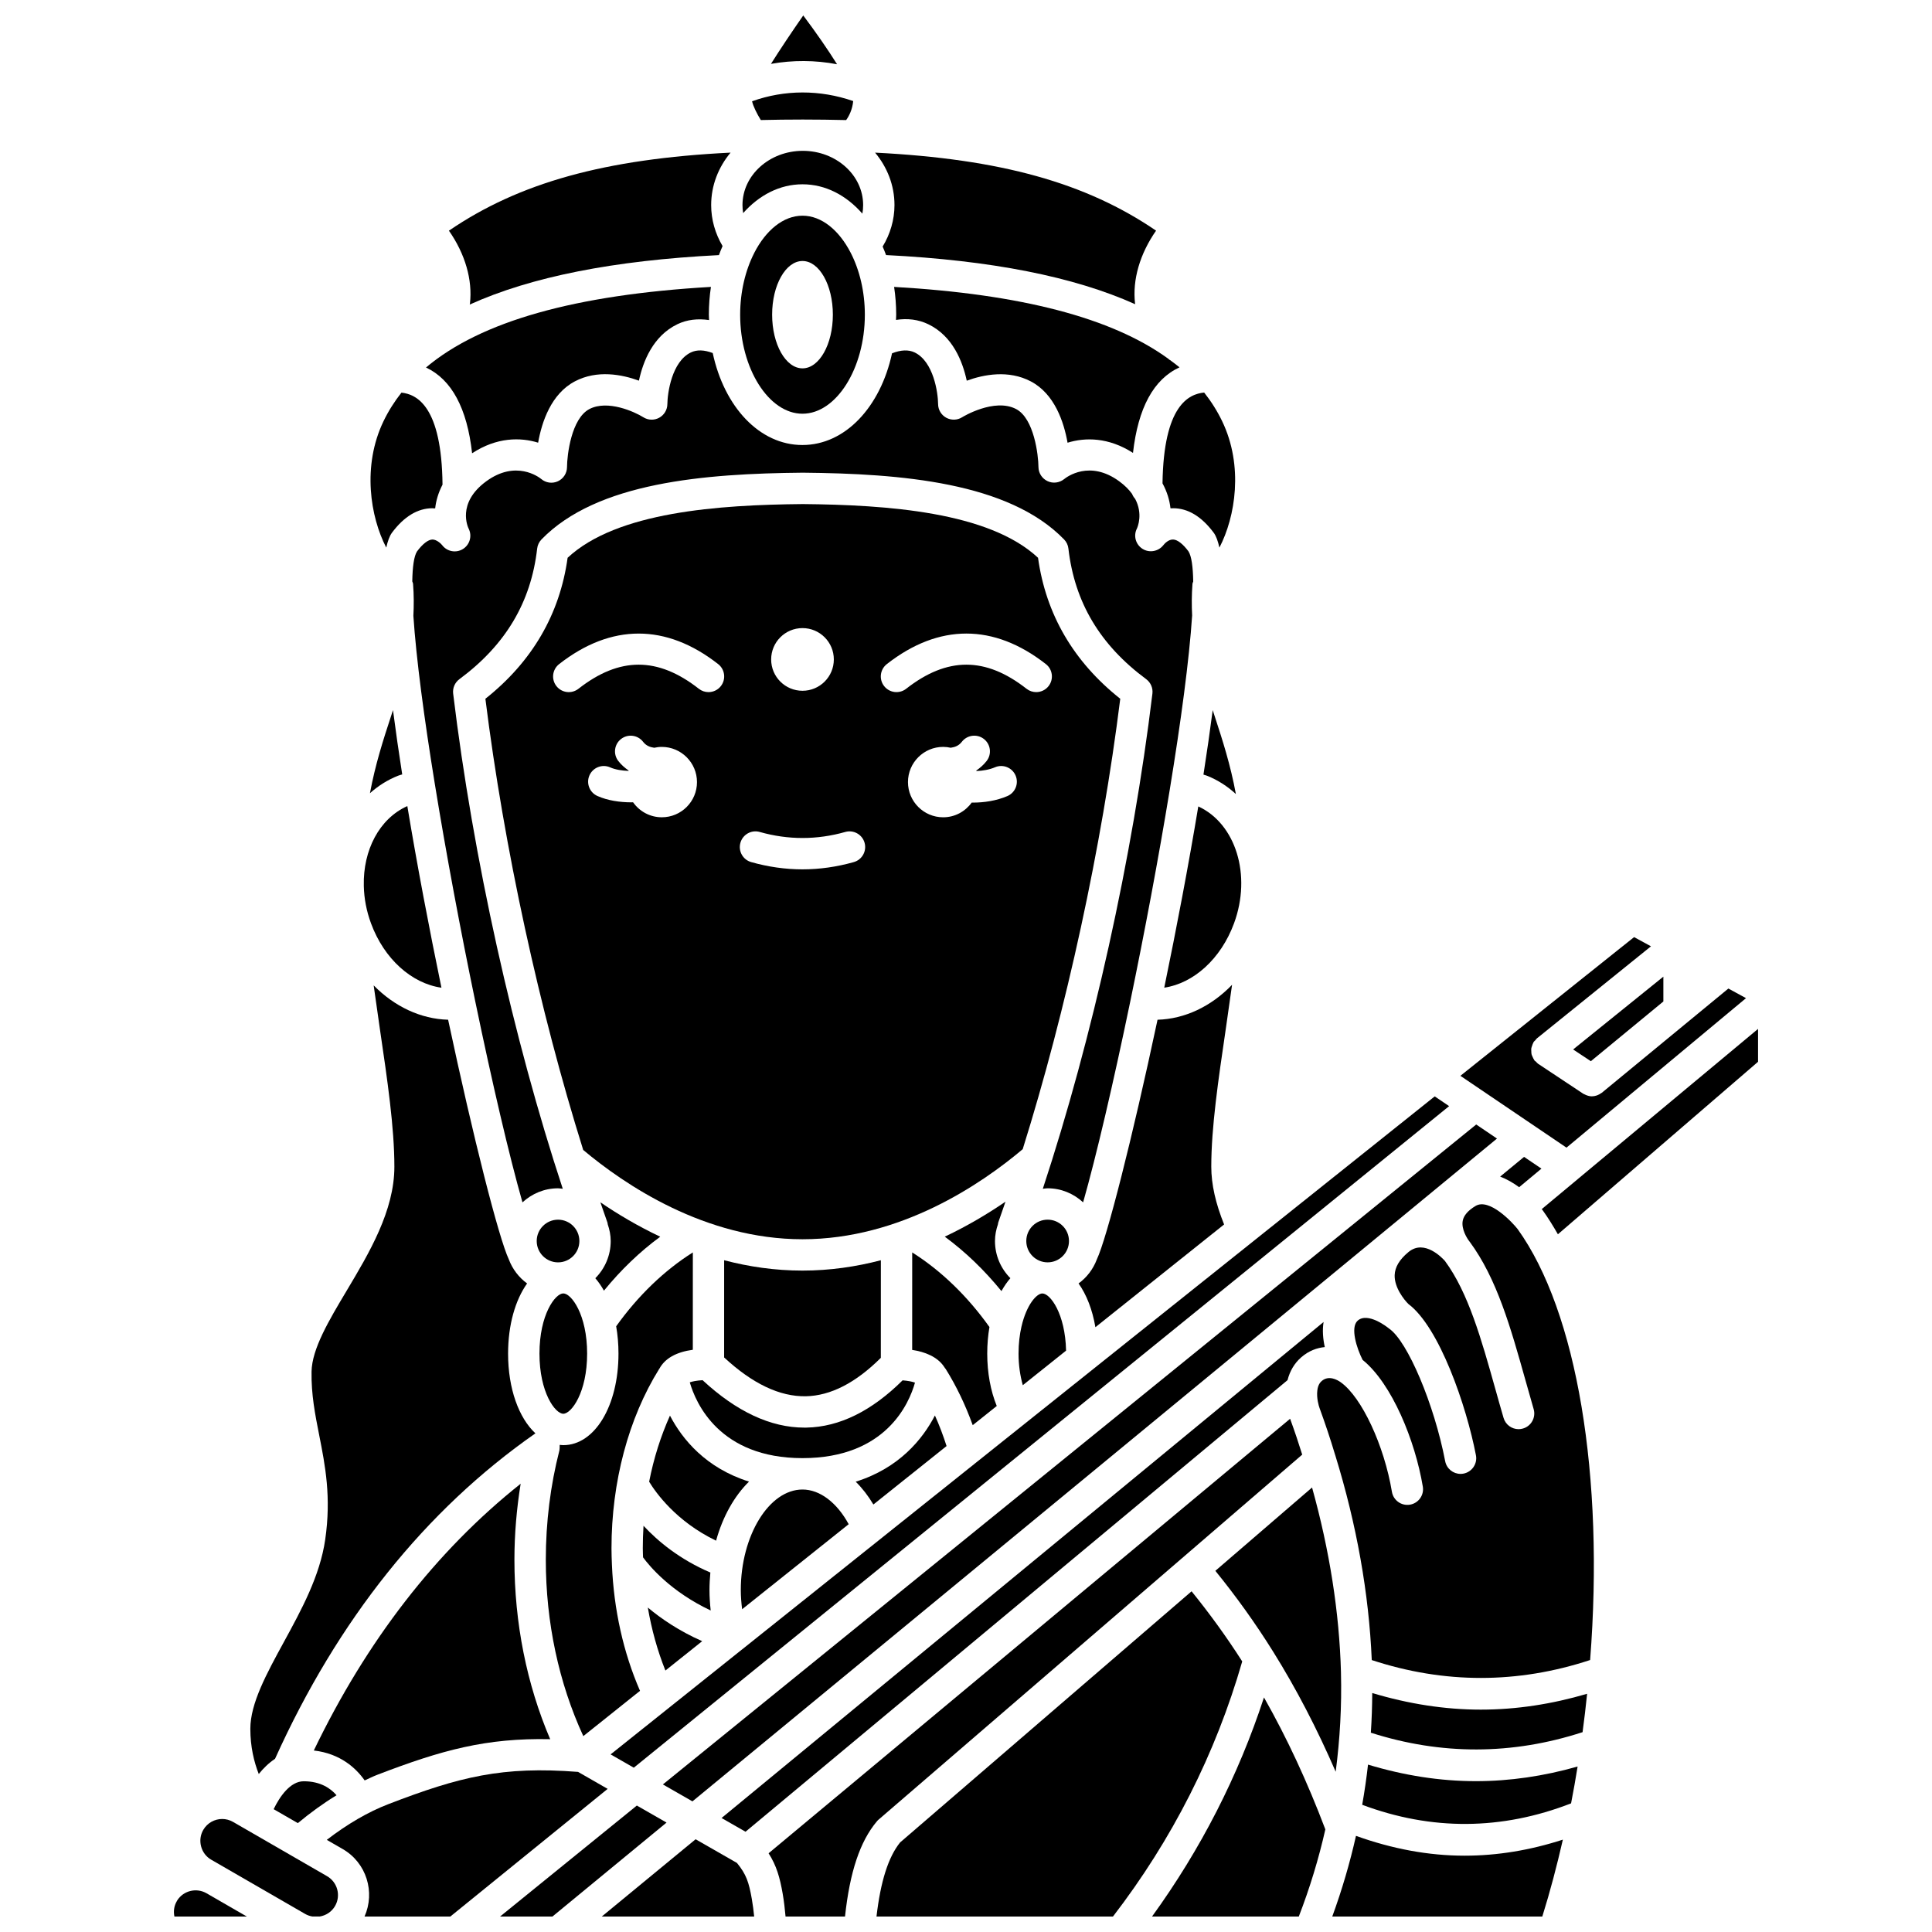
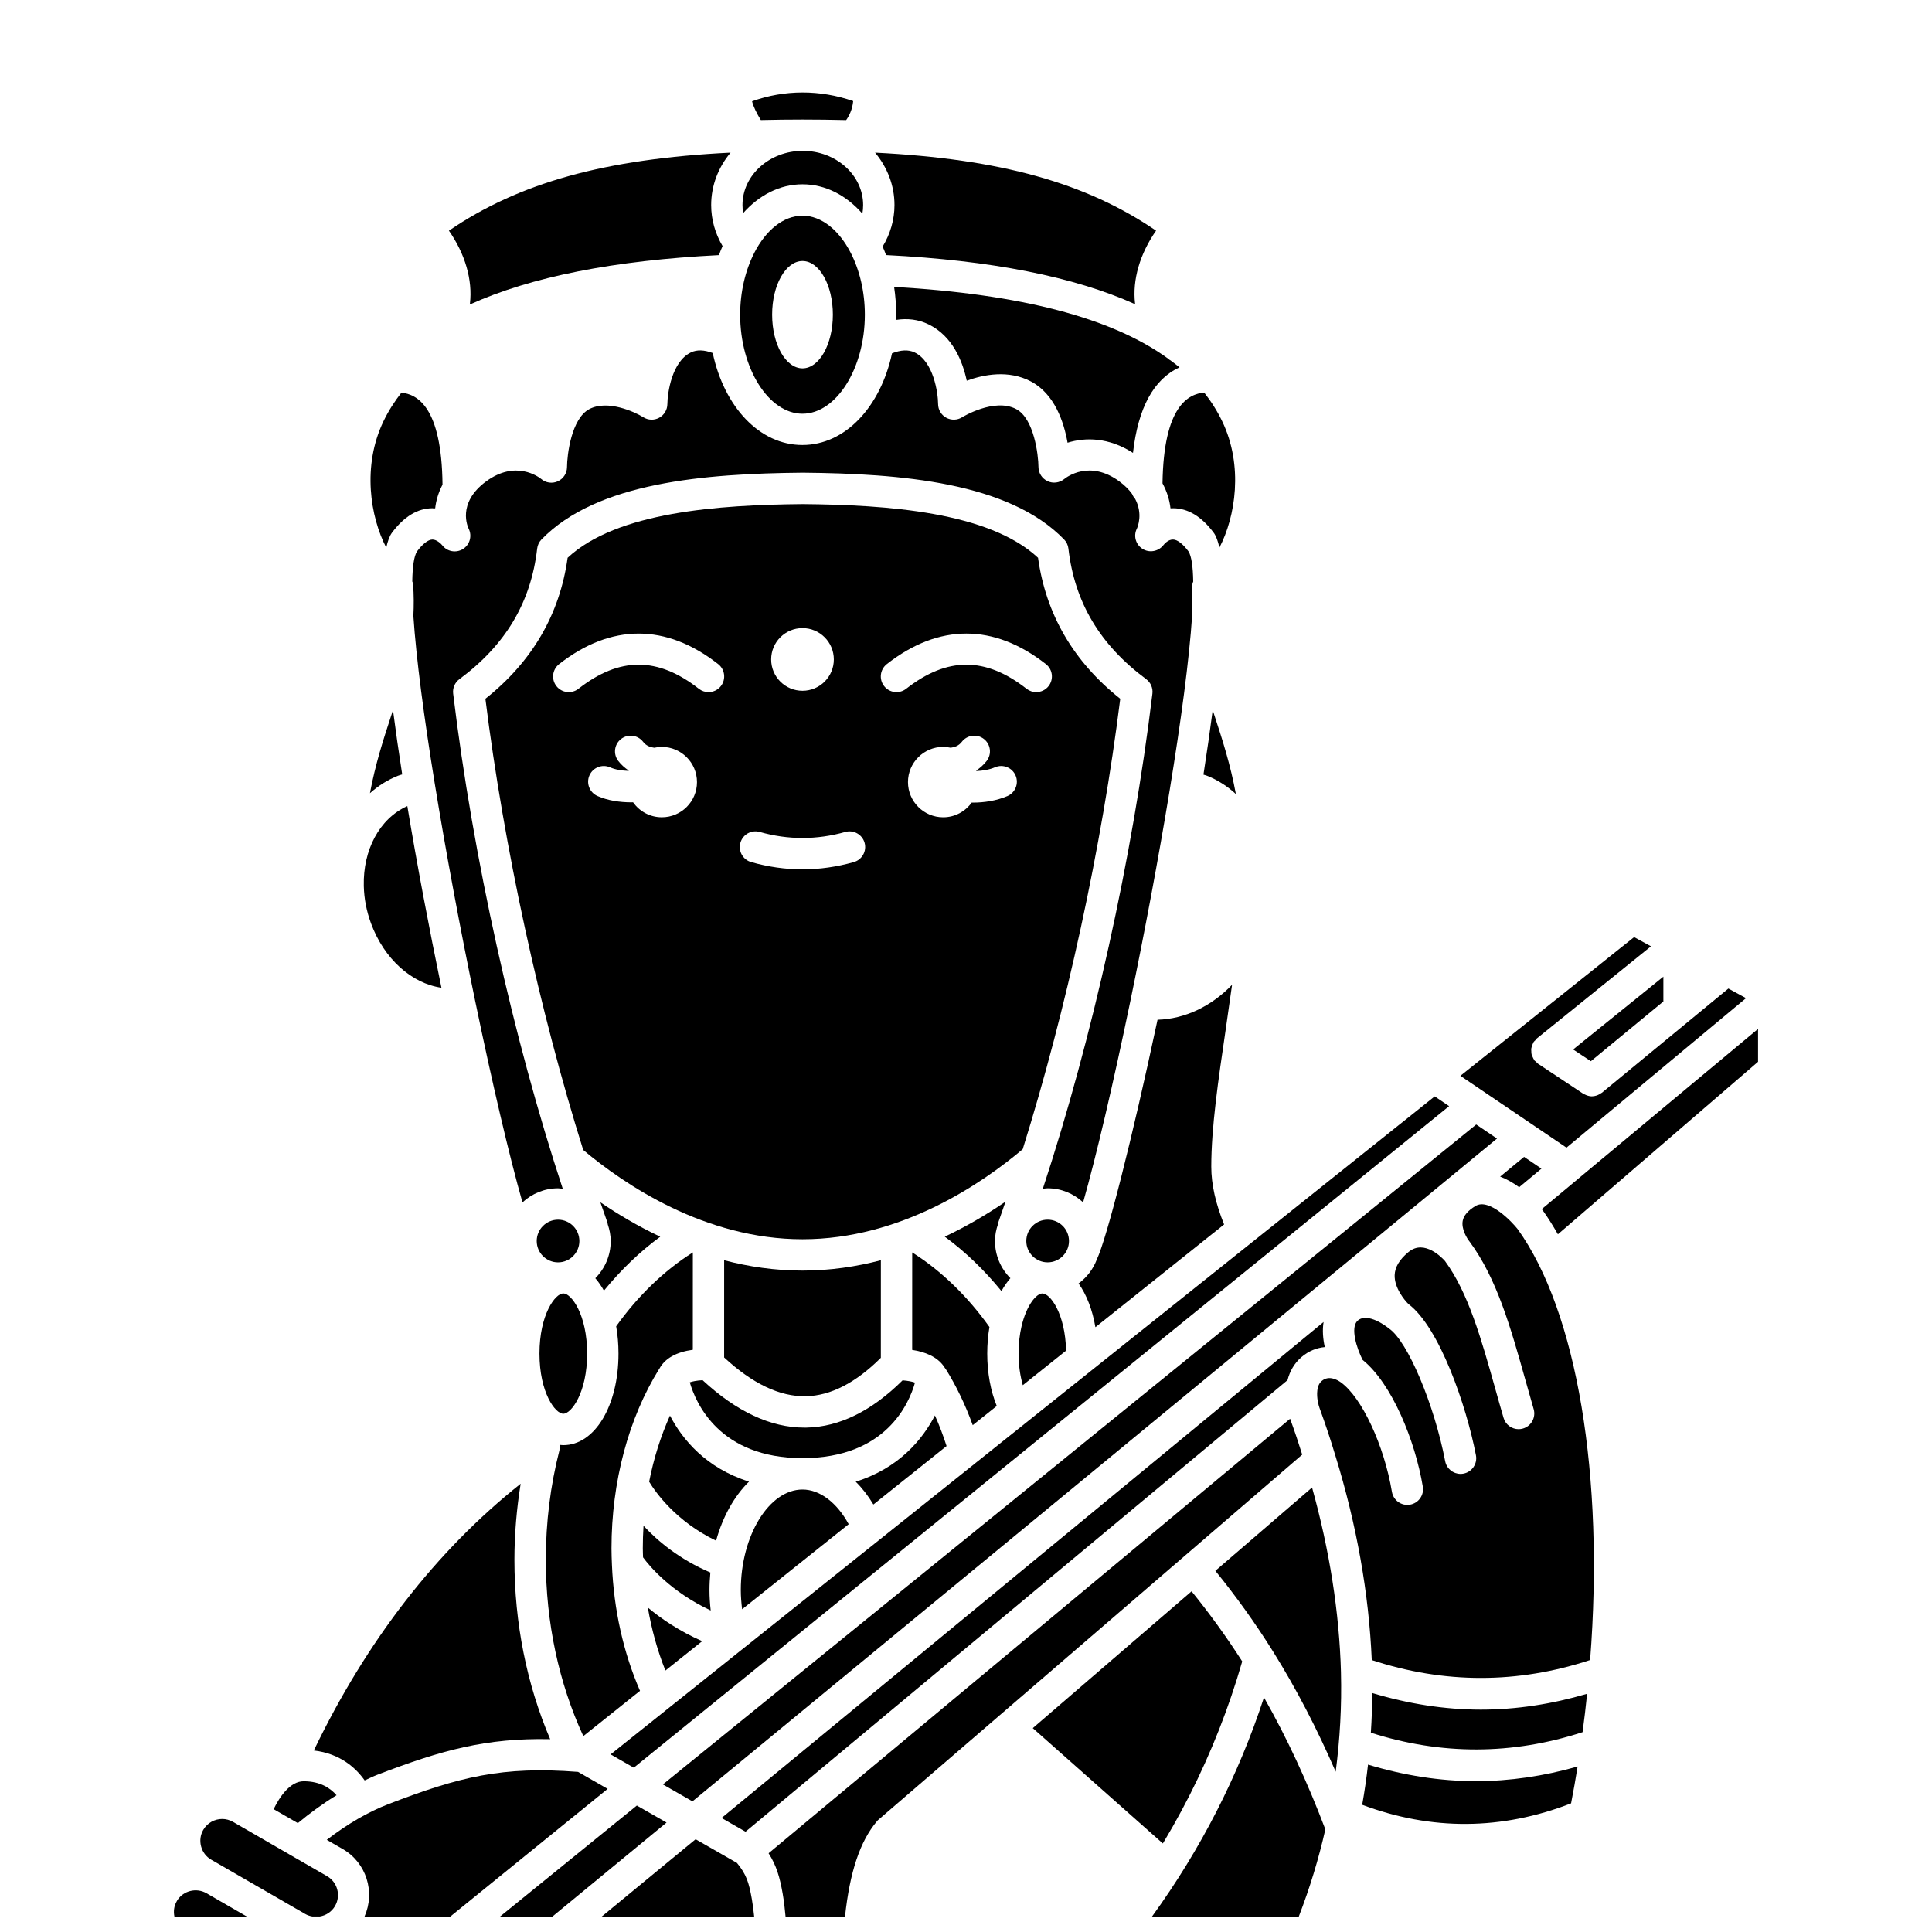
<svg xmlns="http://www.w3.org/2000/svg" width="800px" height="800px" version="1.1" viewBox="144 144 512 512">
  <defs>
    <clipPath id="j">
      <path d="m190 644h20v7.902h-20z" />
    </clipPath>
    <clipPath id="h">
      <path d="m197 626h37v25.902h-37z" />
    </clipPath>
    <clipPath id="g">
      <path d="m230 613h76v38.902h-76z" />
    </clipPath>
    <clipPath id="f">
      <path d="m347 519h143v132.9h-143z" />
    </clipPath>
    <clipPath id="e">
-       <path d="m376 565h98v86.902h-98z" />
+       <path d="m376 565h98v86.902z" />
    </clipPath>
    <clipPath id="d">
      <path d="m449 593h47v58.902h-47z" />
    </clipPath>
    <clipPath id="c">
      <path d="m276 622h45v29.902h-45z" />
    </clipPath>
    <clipPath id="b">
      <path d="m303 631h41v20.902h-41z" />
    </clipPath>
    <clipPath id="a">
-       <path d="m348 148.09h18v13.906h-18z" />
-     </clipPath>
+       </clipPath>
    <clipPath id="i">
      <path d="m497 630h62v21.902h-62z" />
    </clipPath>
  </defs>
  <path d="m394.85 527.22c-0.898-2.809-1.918-5.519-3.086-8.102-3.254 6.297-9.512 13.957-20.992 17.547 1.73 1.703 3.301 3.727 4.684 6.043z" />
  <path d="m408.15 516.6c-1.629-4-2.523-8.785-2.523-13.875 0-2.477 0.207-4.832 0.586-7.047-5.824-8.184-12.832-14.957-20.469-19.77l-0.008 25.832c3.25 0.488 6.754 1.754 8.594 4.668 0.055 0.07 0.094 0.145 0.148 0.219 0.035 0.047 0.082 0.07 0.113 0.117 2.852 4.562 5.258 9.578 7.191 14.941z" />
  <path d="m411.76 482.73c-2.519-2.527-4.082-6.012-4.082-9.855 0-1.566 0.316-3.043 0.793-4.453 0.035-0.129 0.008-0.262 0.059-0.391 0.652-1.828 1.297-3.703 1.938-5.578-4.641 3.184-10.059 6.422-16.094 9.277 5.434 3.988 10.488 8.855 15.02 14.422 0.711-1.273 1.5-2.43 2.367-3.422z" />
  <path d="m386.48 510.41c-0.699-0.254-1.793-0.488-3.285-0.605-8.16 8.105-16.711 12.352-25.461 12.523-0.188 0.004-0.379 0.004-0.57 0.004-8.945 0-18.008-4.258-26.973-12.57-1.707 0.102-2.754 0.348-3.391 0.574 1.574 5.457 7.836 20.082 29.863 20.082 22.109 0 28.27-14.504 29.816-20.008z" />
  <path d="m440.88 329.18c-12.383-9.824-19.711-22.383-21.789-37.363-13.051-12.188-40.059-14.023-62.332-14.234-22.273 0.207-49.281 2.043-62.336 14.234-2.078 14.98-9.402 27.535-21.789 37.363 4.926 39.465 14.34 82.617 25.922 119.57 10.949 9.191 32.285 23.664 58.117 23.664 25.957 0 47.375-14.602 58.355-23.867 11.547-36.898 20.934-79.965 25.852-119.37zm-84.211-18.727c4.586 0 8.305 3.719 8.305 8.305 0 4.59-3.723 8.305-8.305 8.305-4.59 0-8.305-3.719-8.305-8.305 0-4.586 3.719-8.305 8.305-8.305zm-37.281 50.133c-3.156 0-5.934-1.578-7.621-3.977-0.125 0-0.242 0.02-0.367 0.02-3.137 0-6.383-0.48-9.078-1.684-2.098-0.934-3.035-3.391-2.102-5.484 0.934-2.09 3.394-3.035 5.481-2.098 1.363 0.605 3.117 0.871 4.875 0.934 0.012-0.035 0.016-0.062 0.027-0.094-1.016-0.711-1.969-1.52-2.762-2.555-1.398-1.82-1.055-4.426 0.766-5.824 1.828-1.398 4.426-1.047 5.824 0.766 0.789 1.031 1.836 1.426 2.945 1.574 0.648-0.141 1.316-0.227 2.004-0.227 5.148 0 9.328 4.18 9.328 9.328s-4.172 9.32-9.32 9.32zm15.648-34.762c-0.816 1.047-2.039 1.594-3.273 1.594-0.895 0-1.797-0.285-2.555-0.879-10.883-8.523-21.031-8.523-31.918 0-1.812 1.41-4.414 1.094-5.828-0.711-1.418-1.805-1.098-4.414 0.711-5.832 13.789-10.789 28.363-10.789 42.152 0 1.801 1.41 2.125 4.023 0.711 5.828zm35.223 46.641c-4.5 1.273-9.074 1.922-13.59 1.922s-9.086-0.648-13.59-1.922c-2.207-0.621-3.488-2.918-2.859-5.125 0.621-2.211 2.934-3.496 5.125-2.859 7.527 2.129 15.129 2.129 22.652 0 2.184-0.629 4.508 0.652 5.125 2.859 0.625 2.207-0.656 4.504-2.863 5.125zm8.047-46.641c-1.418-1.805-1.098-4.414 0.711-5.832 13.789-10.789 28.363-10.789 42.152 0 1.805 1.41 2.125 4.023 0.711 5.832-0.816 1.047-2.039 1.594-3.273 1.594-0.895 0-1.797-0.285-2.555-0.879-10.883-8.523-21.031-8.523-31.918 0-1.812 1.41-4.418 1.086-5.828-0.715zm32.652 29.148c-2.891 1.238-6.129 1.727-9.184 1.727-0.09 0-0.176-0.012-0.262-0.012-1.695 2.356-4.438 3.902-7.562 3.902-5.148 0-9.328-4.18-9.328-9.328 0-5.148 4.18-9.328 9.328-9.328 0.688 0 1.355 0.086 1.996 0.227 1.113-0.148 2.16-0.543 2.949-1.574 1.395-1.812 4.004-2.164 5.824-0.766 1.82 1.395 2.164 4.004 0.766 5.824-0.797 1.035-1.746 1.848-2.762 2.559 0.016 0.043 0.023 0.086 0.043 0.133 1.672-0.074 3.398-0.352 4.922-1 2.094-0.902 4.547 0.07 5.453 2.184 0.902 2.109-0.074 4.551-2.184 5.453z" />
  <path d="m368.91 547.93c-3.117-5.731-7.637-9.191-12.238-9.191-8.863 0-16.352 12.207-16.352 26.656 0 1.727 0.148 3.41 0.348 5.074z" />
  <path d="m304.05 486.04c4.5-5.516 9.527-10.34 14.918-14.297-5.941-2.812-11.285-5.992-15.863-9.121 0.629 1.82 1.25 3.644 1.887 5.422 0.047 0.129 0.023 0.262 0.059 0.391 0.477 1.406 0.793 2.887 0.793 4.453 0 3.844-1.562 7.328-4.082 9.855 0.836 0.957 1.602 2.066 2.289 3.297z" />
  <path d="m427.29 472.88c0 3.121-2.531 5.656-5.656 5.656s-5.656-2.535-5.656-5.656c0-3.125 2.531-5.656 5.656-5.656s5.656 2.531 5.656 5.656" />
  <path d="m291.89 478.54c3.117 0 5.652-2.539 5.652-5.656 0-3.117-2.535-5.656-5.652-5.656-3.117 0-5.656 2.539-5.656 5.656 0 3.117 2.535 5.656 5.656 5.656z" />
  <path d="m313.61 592.09c-4.406-10.113-6.957-21.535-7.445-33.465v-0.039c-0.059-1.418-0.113-2.832-0.113-4.262 0-17.566 4.488-34.457 12.645-47.555 0.012-0.02 0.035-0.027 0.047-0.051 1.469-2.719 4.438-4.402 8.859-5.016l0.008-25.797c-7.574 4.777-14.531 11.473-20.32 19.574 0.398 2.273 0.613 4.699 0.613 7.246 0 13.828-6.289 24.254-14.621 24.254-0.324 0-0.637-0.047-0.949-0.074 0.012 0.129-0.02 0.266-0.02 0.398 0 0.289 0.016 0.578-0.047 0.863-0.012 0.055 0.004 0.109-0.008 0.16-2.394 9.312-3.613 19.074-3.613 29.012 0 16.613 3.449 32.672 9.938 46.75z" />
  <path d="m293.28 486.77c-2.148 0-6.316 5.629-6.316 15.945 0 10.32 4.172 15.945 6.316 15.945 2.144 0 6.316-5.629 6.316-15.945 0-10.32-4.176-15.945-6.316-15.945z" />
  <path d="m342.5 536.64c-11.438-3.594-17.684-11.211-20.953-17.488-2.43 5.418-4.305 11.305-5.516 17.516 1.703 2.82 7.117 10.52 17.738 15.629 1.773-6.402 4.824-11.82 8.73-15.656z" />
-   <path d="m461.56 357.71c-2.613 15.73-5.777 32.332-9.023 48.035 7.766-1.16 15.012-7.602 18.496-17.066 4.711-12.797 0.43-26.414-9.473-30.969z" />
  <path d="m426.52 501.93c-0.215-9.789-4.191-15.148-6.277-15.148-1.57 0-4.215 3.047-5.527 8.719 0 0.008-0.004 0.016-0.008 0.027-0.473 2.062-0.785 4.457-0.785 7.207 0 3 0.422 5.84 1.129 8.359z" />
  <path d="m512.02 469.36c0.043-0.035 0.082-0.055 0.121-0.086l28.574-23.543-5.504-3.727-215.54 174.89 7.832 4.488 184.43-151.94c0.035-0.027 0.059-0.059 0.086-0.082z" />
  <path d="m335.22 625.79 6.352 3.637 143.64-119.68c0.598-2.371 1.801-4.453 3.609-6.031 2.031-1.766 4.191-2.523 6.262-2.727-0.469-2.113-0.68-4.414-0.32-6.648z" />
  <path d="m546.59 458.62 5.906-4.922-4.602-3.113-6.34 5.223c1.777 0.68 3.477 1.664 5.035 2.812z" />
  <path d="m499.37 587.14c-0.434-15.84-3.016-32.277-7.66-48.938l-25.629 22.082c5.469 6.734 10.566 13.816 15.258 21.328 0.004 0.008 0.008 0.016 0.016 0.023 6.168 9.871 11.672 20.484 16.617 31.891 1.133-8.629 1.625-17.414 1.398-26.254v-0.078-0.055z" />
  <path d="m565.59 425.23 19.219-15.832v-6.578l-23.914 19.297z" />
  <path d="m606.71 408.52-4.672-2.547-33.539 27.621c-0.051 0.043-0.113 0.055-0.168 0.094-0.285 0.215-0.594 0.387-0.918 0.52-0.113 0.047-0.219 0.09-0.332 0.125-0.391 0.121-0.789 0.203-1.195 0.203-0.008 0-0.012 0.004-0.02 0.004h-0.004-0.004c-0.52 0-1.035-0.137-1.531-0.336-0.129-0.051-0.246-0.109-0.371-0.176-0.129-0.066-0.266-0.102-0.387-0.184l-11.977-7.945c-0.223-0.148-0.367-0.371-0.551-0.551-0.121-0.117-0.277-0.172-0.387-0.305-0.043-0.055-0.051-0.121-0.09-0.176-0.176-0.238-0.277-0.5-0.398-0.766-0.105-0.234-0.227-0.453-0.285-0.699-0.062-0.258-0.055-0.516-0.066-0.777-0.012-0.27-0.047-0.527-0.004-0.793 0.039-0.246 0.137-0.469 0.215-0.707 0.094-0.281 0.176-0.555 0.332-0.812 0.035-0.059 0.039-0.121 0.07-0.18 0.121-0.184 0.305-0.289 0.445-0.449 0.145-0.156 0.234-0.348 0.406-0.488l30.246-24.414-4.473-2.438-46.035 36.758 28.117 19.035z" />
  <path d="m470.51 404.98c-5.484 5.695-12.488 9.059-19.75 9.262-6.723 31.566-13.441 57.914-16.09 63.52-0.969 2.57-2.652 4.773-4.84 6.367 2.113 2.969 3.676 6.957 4.461 11.594l34.109-27.23c-2.234-5.539-3.398-10.594-3.398-15.309 0-10.367 1.855-22.984 3.82-36.34 0.57-3.93 1.141-7.891 1.688-11.863z" />
  <path d="m320.34 586.71 9.746-7.781c-6.066-2.684-10.812-5.902-14.406-8.918 1.004 5.848 2.562 11.457 4.66 16.699z" />
  <path d="m332.02 565.39c0-1.586 0.094-3.133 0.234-4.656-8.078-3.457-13.836-8.211-17.715-12.387-0.125 1.977-0.188 3.965-0.188 5.969 0 0.801 0.043 1.594 0.062 2.394 1.715 2.344 7.34 9.098 17.93 14.086-0.195-1.773-0.324-3.574-0.324-5.406z" />
  <path d="m282.46 462.64c2.488-2.293 5.781-3.727 9.418-3.727 0.434 0 0.84 0.086 1.262 0.129-13.117-39.785-23.809-87.844-29.047-131.22-0.18-1.484 0.453-2.949 1.652-3.836 12.238-9.055 18.98-20.375 20.609-34.602 0.102-0.91 0.508-1.762 1.141-2.422 14.711-15.164 43.242-17.453 69.211-17.695h0.043 0.043c25.969 0.242 54.5 2.535 69.207 17.695 0.637 0.656 1.043 1.508 1.141 2.418 1.637 14.23 8.375 25.547 20.609 34.602 1.199 0.891 1.832 2.352 1.652 3.836-5.238 43.383-15.93 91.441-29.043 131.22 0.422-0.039 0.832-0.129 1.262-0.129 3.641 0 6.93 1.434 9.418 3.727 3.484-12.23 8.012-31.609 12.469-53.105 0-0.008-0.004-0.016 0-0.02 0-0.02 0.016-0.035 0.016-0.055 7.562-36.52 14.867-78.938 16.406-102.34-0.133-2.668-0.137-5.43 0.09-8.391 0.016-0.219 0.145-0.402 0.195-0.617-0.062-3.926-0.449-6.731-1.262-8.004-1.461-1.961-2.945-3.106-4.059-3.121-1.25-0.055-2.301 1.117-2.613 1.52-1.332 1.668-3.723 2.078-5.512 0.941-1.793-1.145-2.449-3.441-1.488-5.34 0.219-0.473 1.66-3.918-0.449-7.894-0.348-0.383-0.629-0.824-0.816-1.316-0.801-1.109-1.898-2.238-3.402-3.34-7.844-5.75-13.93-1.137-14.594-0.594-1.246 1.004-2.973 1.234-4.41 0.547-1.449-0.68-2.391-2.117-2.406-3.719-0.023-3.199-1.164-12.887-5.922-15.383-5.789-3.035-14.219 2.109-14.293 2.164-1.277 0.809-2.891 0.859-4.223 0.137-1.324-0.727-2.156-2.117-2.16-3.629-0.023-2.973-1.191-11.258-6.219-13.676-1.652-0.793-3.672-0.68-5.988 0.234-3.07 14.219-12.41 24.301-23.754 24.301-11.367 0-20.719-10.121-23.766-24.379-2.25-0.848-4.203-0.926-5.797-0.152-5.027 2.422-6.195 10.703-6.223 13.688-0.012 1.508-0.844 2.894-2.168 3.617-1.312 0.719-2.922 0.68-4.211-0.137-2.324-1.457-9.453-4.691-14.289-2.164-4.793 2.516-5.914 12.188-5.926 15.375-0.008 1.617-0.949 3.082-2.418 3.758-1.469 0.68-3.199 0.438-4.426-0.609-0.633-0.516-6.731-5.113-14.559 0.617-7.938 5.805-4.797 12.281-4.664 12.551 0.969 1.918 0.309 4.266-1.52 5.398-1.832 1.133-4.223 0.68-5.512-1.043-0.277-0.352-1.43-1.473-2.555-1.473h-0.023c-1.117 0.016-2.602 1.164-4.074 3.148-0.805 1.262-1.191 4.051-1.258 7.941 0.059 0.223 0.191 0.418 0.207 0.652 0.234 2.996 0.223 5.793 0.086 8.488 0.75 11.309 2.836 27.008 5.656 44.375 3.016 18.594 6.848 39.008 10.758 57.867 0 0.012 0.008 0.02 0.012 0.035v0.012c4.465 21.52 8.996 40.906 12.484 53.137z" />
  <path d="m240.64 615.83c1.109-0.504 2.227-1.062 3.328-1.484 17.129-6.586 28.914-9.801 45.836-9.441-6.211-14.508-9.477-30.801-9.477-47.57 0-6.816 0.594-13.543 1.652-20.133-22.438 17.848-40.805 41.586-54.816 70.695 7.113 0.816 11.262 4.777 13.477 7.934z" />
  <path d="m402.27 531.92-61.676 49.246h-0.004l-34.777 27.766 6.148 3.523 216.07-175.32-3.816-2.582-121.95 97.367z" />
  <path d="m216.52 623.45 6.406 3.699c3.352-2.781 6.785-5.273 10.262-7.387-1.531-1.773-4.195-3.707-8.699-3.707-3.59-0.008-6.394 4.121-7.969 7.394z" />
  <path d="m377.43 503.84 0.008-25.863c-6.508 1.703-13.461 2.742-20.766 2.742-7.301 0-14.258-1.035-20.766-2.742l-0.004 25.766c7.484 6.926 14.711 10.41 21.668 10.281 6.566-0.133 13.238-3.582 19.859-10.184z" />
-   <path d="m216.89 610.1c16.633-36.84 39.805-65.863 68.953-86.215 0.016-0.012 0.043-0.012 0.059-0.023-4.402-4.082-7.254-11.832-7.254-21.137 0-7.633 1.922-14.215 5.039-18.594-2.191-1.602-3.887-3.816-4.852-6.402-2.656-5.656-9.363-31.973-16.078-63.492-7.254-0.188-14.234-3.5-19.73-9.098 0.539 3.918 1.102 7.828 1.668 11.703 1.969 13.359 3.82 25.98 3.82 36.348 0 11.672-6.691 22.879-12.59 32.766-4.758 7.969-9.258 15.5-9.359 21.551-0.105 6.027 0.93 11.258 2.023 16.809 1.59 8.062 3.234 16.395 1.594 27.699-1.391 9.613-6.269 18.551-10.988 27.195-4.551 8.336-8.852 16.207-8.852 22.926 0 4.777 0.965 8.758 2.234 11.996 1.207-1.508 2.641-2.918 4.312-4.031z" />
  <g clip-path="url(#j)">
    <path d="m190.98 647.6c-0.051 0.102-0.094 0.199-0.152 0.289-0.719 1.234-0.891 2.656-0.605 4.016h19.195l-10.676-6.164c-2.676-1.547-6.098-0.711-7.762 1.859z" />
  </g>
  <g clip-path="url(#h)">
    <path d="m230.68 641.21-24.914-14.383c-0.91-0.523-1.902-0.777-2.879-0.777-2 0-3.949 1.039-5.019 2.891-0.77 1.328-0.969 2.887-0.57 4.391 0.402 1.5 1.355 2.75 2.684 3.512l24.91 14.383c0.605 0.348 1.25 0.551 1.902 0.668h1.934c1.648-0.273 3.168-1.23 4.066-2.785 1.594-2.758 0.648-6.305-2.113-7.898z" />
  </g>
  <path d="m242.31 388.67c3.488 9.496 10.816 15.965 18.676 17.082-3.254-15.738-6.426-32.371-9.039-48.133-7.43 3.324-11.75 11.699-11.535 21.086 0.004 0.066 0 0.125 0.004 0.191 0.082 3.207 0.695 6.519 1.895 9.773z" />
  <path d="m250.59 349.23c-0.922-5.902-1.734-11.598-2.445-17.043-0.156 0.484-0.316 0.973-0.473 1.457-2.094 6.371-4.203 12.891-5.633 20.566 2.172-1.945 4.656-3.527 7.434-4.629 0.348-0.145 0.742-0.234 1.117-0.352z" />
-   <path d="m269.11 264.12c6.527-4.281 12.812-4.262 17.5-2.805 0.969-5.5 3.441-12.949 9.75-16.258 5.891-3.094 12.438-1.828 16.965-0.18 1.074-5.055 3.719-11.844 10.188-14.957 2.574-1.238 5.414-1.535 8.391-1.102-0.012-0.477-0.051-0.945-0.051-1.43 0-2.535 0.195-4.988 0.551-7.356-35.977 2.082-60.961 9.102-75.512 21.359 6.801 3.191 10.891 10.793 12.219 22.727z" />
  <path d="m247.87 285.18c3.203-4.301 6.824-6.488 10.75-6.492 0.352 0.074 0.477 0.008 0.707 0.023 0.219-2.012 0.836-4.148 1.945-6.277-0.215-20.766-6.789-23.922-10.883-24.387-1.871 2.375-3.465 4.894-4.754 7.574-5.711 11.867-3.504 25.383 0.727 33.5 0.379-1.691 0.863-3.07 1.508-3.941z" />
  <g clip-path="url(#g)">
    <path d="m297.19 613.57c-20.086-1.559-31.375 1.273-50.246 8.535-5.387 2.066-10.957 5.324-16.344 9.477l4.231 2.441c6.289 3.633 8.652 11.391 5.773 17.883h22.73l41.703-33.836z" />
  </g>
  <g clip-path="url(#f)">
    <path d="m376.84 626.21 112.26-96.719c-0.938-3.008-1.965-6.102-3.195-9.469 0-0.004-0.008-0.023-0.012-0.035l-138.21 115.15c2.109 3.297 2.973 6.383 3.734 10.695 0.348 2.031 0.586 4.059 0.762 6.074h15.758c1.273-11.828 3.977-19.926 8.441-25.223 0.141-0.18 0.297-0.332 0.465-0.477z" />
  </g>
  <g clip-path="url(#e)">
    <path d="m459.78 565.71-77.25 66.559c-3.113 3.859-5.168 10.316-6.25 19.637h62.66c15.684-20.375 27.207-43.098 34.262-67.613-4.164-6.519-8.645-12.684-13.422-18.582z" />
  </g>
  <path d="m268.54 224.45c-0.012 0.09-0.047 0.172-0.059 0.258 16.246-7.352 38.168-11.691 66.043-13.102 0.301-0.824 0.617-1.617 0.965-2.394-1.953-3.316-3.023-7.012-3.023-10.859 0-5.242 1.934-10.062 5.144-13.906-33.363 1.652-56.066 8.004-74.641 20.684 4.289 6.152 6.301 13.008 5.57 19.32z" />
  <g clip-path="url(#d)">
    <path d="m449.3 651.9h38.895c2.93-7.586 5.281-15.32 7.035-23.094-4.773-12.594-10.156-24.215-16.262-34.965-6.797 20.777-16.75 40.234-29.668 58.059z" />
  </g>
  <g clip-path="url(#c)">
    <path d="m312.77 622.49-36.246 29.41h13.879l30.238-24.898z" />
  </g>
  <g clip-path="url(#b)">
    <path d="m339.3 637.7-10.957-6.277-24.875 20.484h40.395c-0.148-1.543-0.355-3.098-0.621-4.652-0.789-4.469-1.469-6.519-3.941-9.555z" />
  </g>
  <path d="m507.66 592.67c-0.02 3.516-0.141 7.023-0.371 10.512 18.637 5.969 37.477 5.922 56.109-0.141 0.469-3.481 0.867-6.867 1.203-10.172-9.355 2.75-18.758 4.199-28.16 4.199-9.609 0-19.219-1.527-28.781-4.398z" />
  <path d="m562.15 456.45c-0.012 0.012-0.023 0.02-0.039 0.035l-9.535 7.945c0.094 0.121 0.203 0.25 0.293 0.367 1.402 1.949 2.715 4.082 3.992 6.301l53.039-45.715v-8.711z" />
  <path d="m356.67 192.84c6.082 0 11.594 2.898 15.867 7.781 0.133-0.742 0.203-1.504 0.203-2.281 0-7.918-7.168-14.363-15.98-14.367h-0.016c-8.812 0.004-15.98 6.449-15.98 14.367 0 0.719 0.062 1.434 0.18 2.133 4.254-4.781 9.707-7.633 15.727-7.633z" />
  <g clip-path="url(#a)">
    <path d="m365.83 161.03c-2.434-3.894-5.633-8.504-8.961-12.934-3.094 4.438-6.117 8.969-8.555 12.832 5.777-1.027 11.691-1.008 17.516 0.102z" />
  </g>
  <path d="m356.57 175.68c0.043-0.004 0.074 0 0.105 0 0.027 0 0.066-0.004 0.105 0 3.809 0 7.633 0.051 11.461 0.141 0.754-1.051 1.656-2.777 1.863-5.039-8.828-3.051-18.176-3.035-26.793 0.055 0.262 1.258 1.246 3.25 2.312 4.977 3.66-0.086 7.312-0.133 10.945-0.133z" />
  <path d="m454.19 278.71c0.234-0.016 0.48 0.02 0.707-0.023 3.93 0.004 7.543 2.188 10.746 6.492 0.648 0.871 1.133 2.25 1.512 3.941 4.234-8.113 6.441-21.629 0.727-33.5-1.293-2.688-2.887-5.211-4.766-7.594-4.059 0.402-10.75 3.352-11.039 24.07 1.23 2.238 1.879 4.496 2.113 6.613z" />
  <path d="m377.91 209.34c0.32 0.734 0.621 1.484 0.902 2.254 27.848 1.398 49.766 5.715 66.027 13.027-0.008-0.059-0.035-0.113-0.039-0.172-0.73-6.316 1.277-13.168 5.57-19.324-18.539-12.66-41.195-19.012-74.465-20.676 3.211 3.84 5.141 8.66 5.141 13.895 0 3.891-1.125 7.691-3.137 10.996z" />
  <path d="m381.5 227.4c0 0.469-0.039 0.922-0.051 1.383 3.039-0.48 5.938-0.121 8.566 1.148 6.473 3.113 9.105 9.906 10.184 14.957 4.527-1.648 11.066-2.914 16.969 0.18 6.309 3.309 8.773 10.762 9.746 16.258 4.656-1.441 10.867-1.473 17.34 2.699 1.352-11.945 5.473-19.527 12.328-22.676-0.781-0.656-1.637-1.277-2.477-1.906-0.055-0.035-0.113-0.047-0.16-0.078-0.141-0.102-0.246-0.227-0.387-0.328-14.906-10.809-38.938-17.074-72.609-19.004 0.355 2.371 0.551 4.828 0.551 7.367z" />
  <g clip-path="url(#i)">
-     <path d="m503.35 630.52c-1.617 7.184-3.711 14.34-6.289 21.387h55.664c2.074-6.633 3.867-13.449 5.449-20.383-8.656 2.805-17.348 4.25-26.035 4.25-9.613 0.004-19.223-1.82-28.789-5.254z" />
-   </g>
+     </g>
  <path d="m356.67 253.64c8.953 0 16.523-12.02 16.523-26.242 0-6.117-1.402-11.816-3.711-16.336-0.016-0.027-0.027-0.062-0.047-0.09-3.062-5.941-7.688-9.812-12.766-9.812-5.086 0-9.723 3.883-12.777 9.844-0.008 0.016-0.016 0.039-0.023 0.055-2.309 4.523-3.719 10.23-3.719 16.344-0.004 14.219 7.562 26.238 16.52 26.238zm0-40.473c4.449 0 8.047 6.371 8.047 14.227s-3.606 14.223-8.047 14.223c-4.449 0-8.047-6.371-8.047-14.223-0.004-7.856 3.602-14.227 8.047-14.227z" />
  <path d="m535.02 463.6c-2 1.203-3.144 2.539-3.391 3.965-0.379 2.168 1.137 4.617 1.789 5.434 0.012 0.012 0.023 0.027 0.039 0.043 7.238 9.781 10.902 22.84 14.785 36.664 0.715 2.551 1.441 5.129 2.191 7.719 0.641 2.199-0.621 4.508-2.824 5.148-0.391 0.113-0.781 0.172-1.164 0.172-1.801 0-3.461-1.18-3.988-2.996-0.766-2.617-1.496-5.223-2.219-7.801-3.66-13.043-7.121-25.363-13.27-33.719-0.023-0.035-0.059-0.07-0.09-0.113-0.539-0.602-5.32-5.785-9.535-2.375l-0.148 0.121c-2.34 1.957-3.516 3.934-3.594 6.047-0.113 3.309 2.547 6.602 3.644 7.668 8.203 6.137 15.375 26.973 17.895 40.086 0.434 2.25-1.047 4.426-3.297 4.859-0.262 0.051-0.527 0.074-0.785 0.074-1.953 0-3.691-1.383-4.074-3.371-2.891-15.062-9.969-31.801-14.844-35.125-0.117-0.078-0.234-0.168-0.336-0.258-0.043-0.035-5.344-4.266-8.023-1.84-2 1.805-0.227 7.348 1.328 10.387 7.789 6.297 13.922 21.422 15.953 33.582 0.379 2.258-1.148 4.402-3.41 4.781-2.266 0.379-4.402-1.148-4.781-3.414-2.051-12.301-7.996-25.035-13.52-28.992-0.02-0.012-0.059-0.039-0.078-0.055-0.016-0.012-0.035-0.02-0.051-0.035-0.73-0.512-3.066-1.91-4.949-0.277-0.418 0.367-1.004 1.039-1.168 2.512-0.25 1.984 0.387 4.133 0.57 4.598 1.609 4.418 2.918 8.363 4.051 12.152 0.035 0.082 0.051 0.168 0.078 0.25 0.016 0.059 0.043 0.121 0.059 0.18 5.676 18.395 8.91 36.641 9.668 54.266 19.223 6.316 38.656 6.312 57.867-0.012 3.801-48.762-3.477-92.332-19.199-114.19-1.375-1.777-7.539-8.352-11.18-6.133z" />
  <path d="m465.38 332.18c-0.711 5.465-1.527 11.18-2.453 17.102 0.32 0.105 0.645 0.18 0.949 0.301 2.875 1.141 5.422 2.805 7.644 4.844-1.43-7.766-3.555-14.344-5.664-20.773-0.156-0.496-0.312-0.984-0.477-1.473z" />
  <path d="m506.54 611.64c-0.406 3.578-0.918 7.125-1.543 10.648 18.379 6.883 36.973 6.769 55.355-0.379 0.641-3.277 1.211-6.531 1.73-9.762-8.957 2.547-17.953 3.879-26.953 3.879-9.551 0-19.094-1.52-28.59-4.387z" />
</svg>